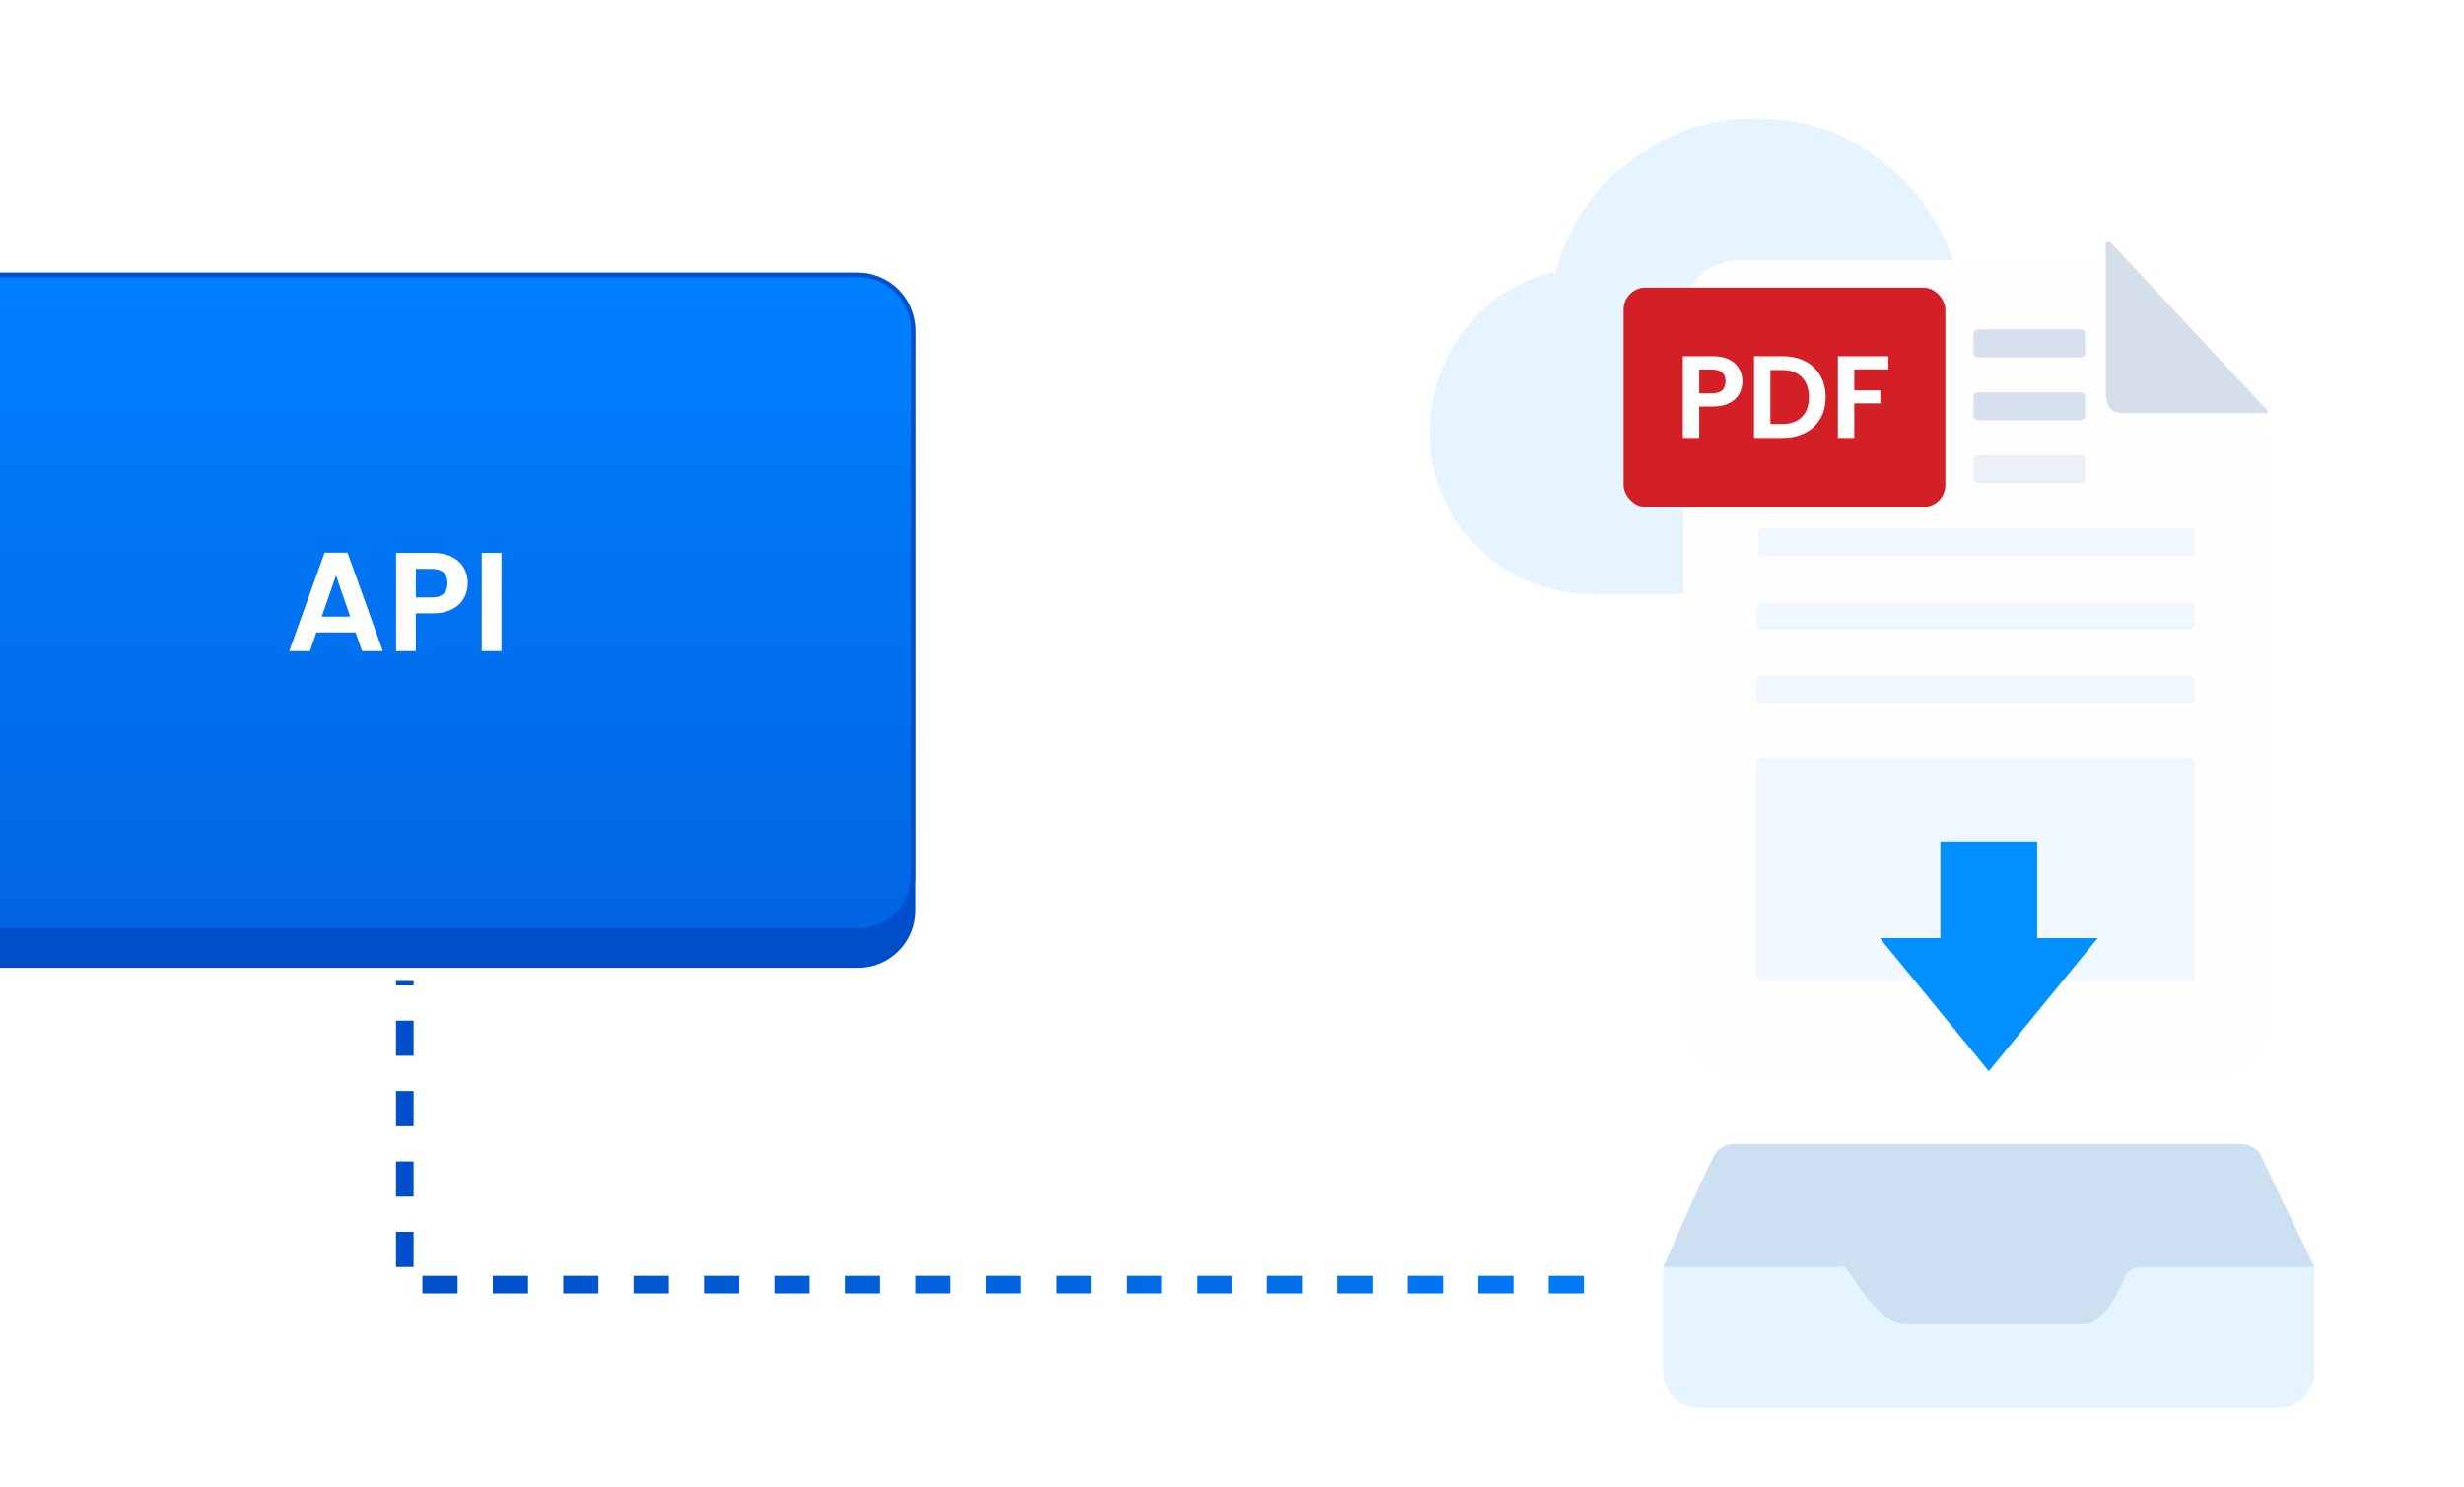
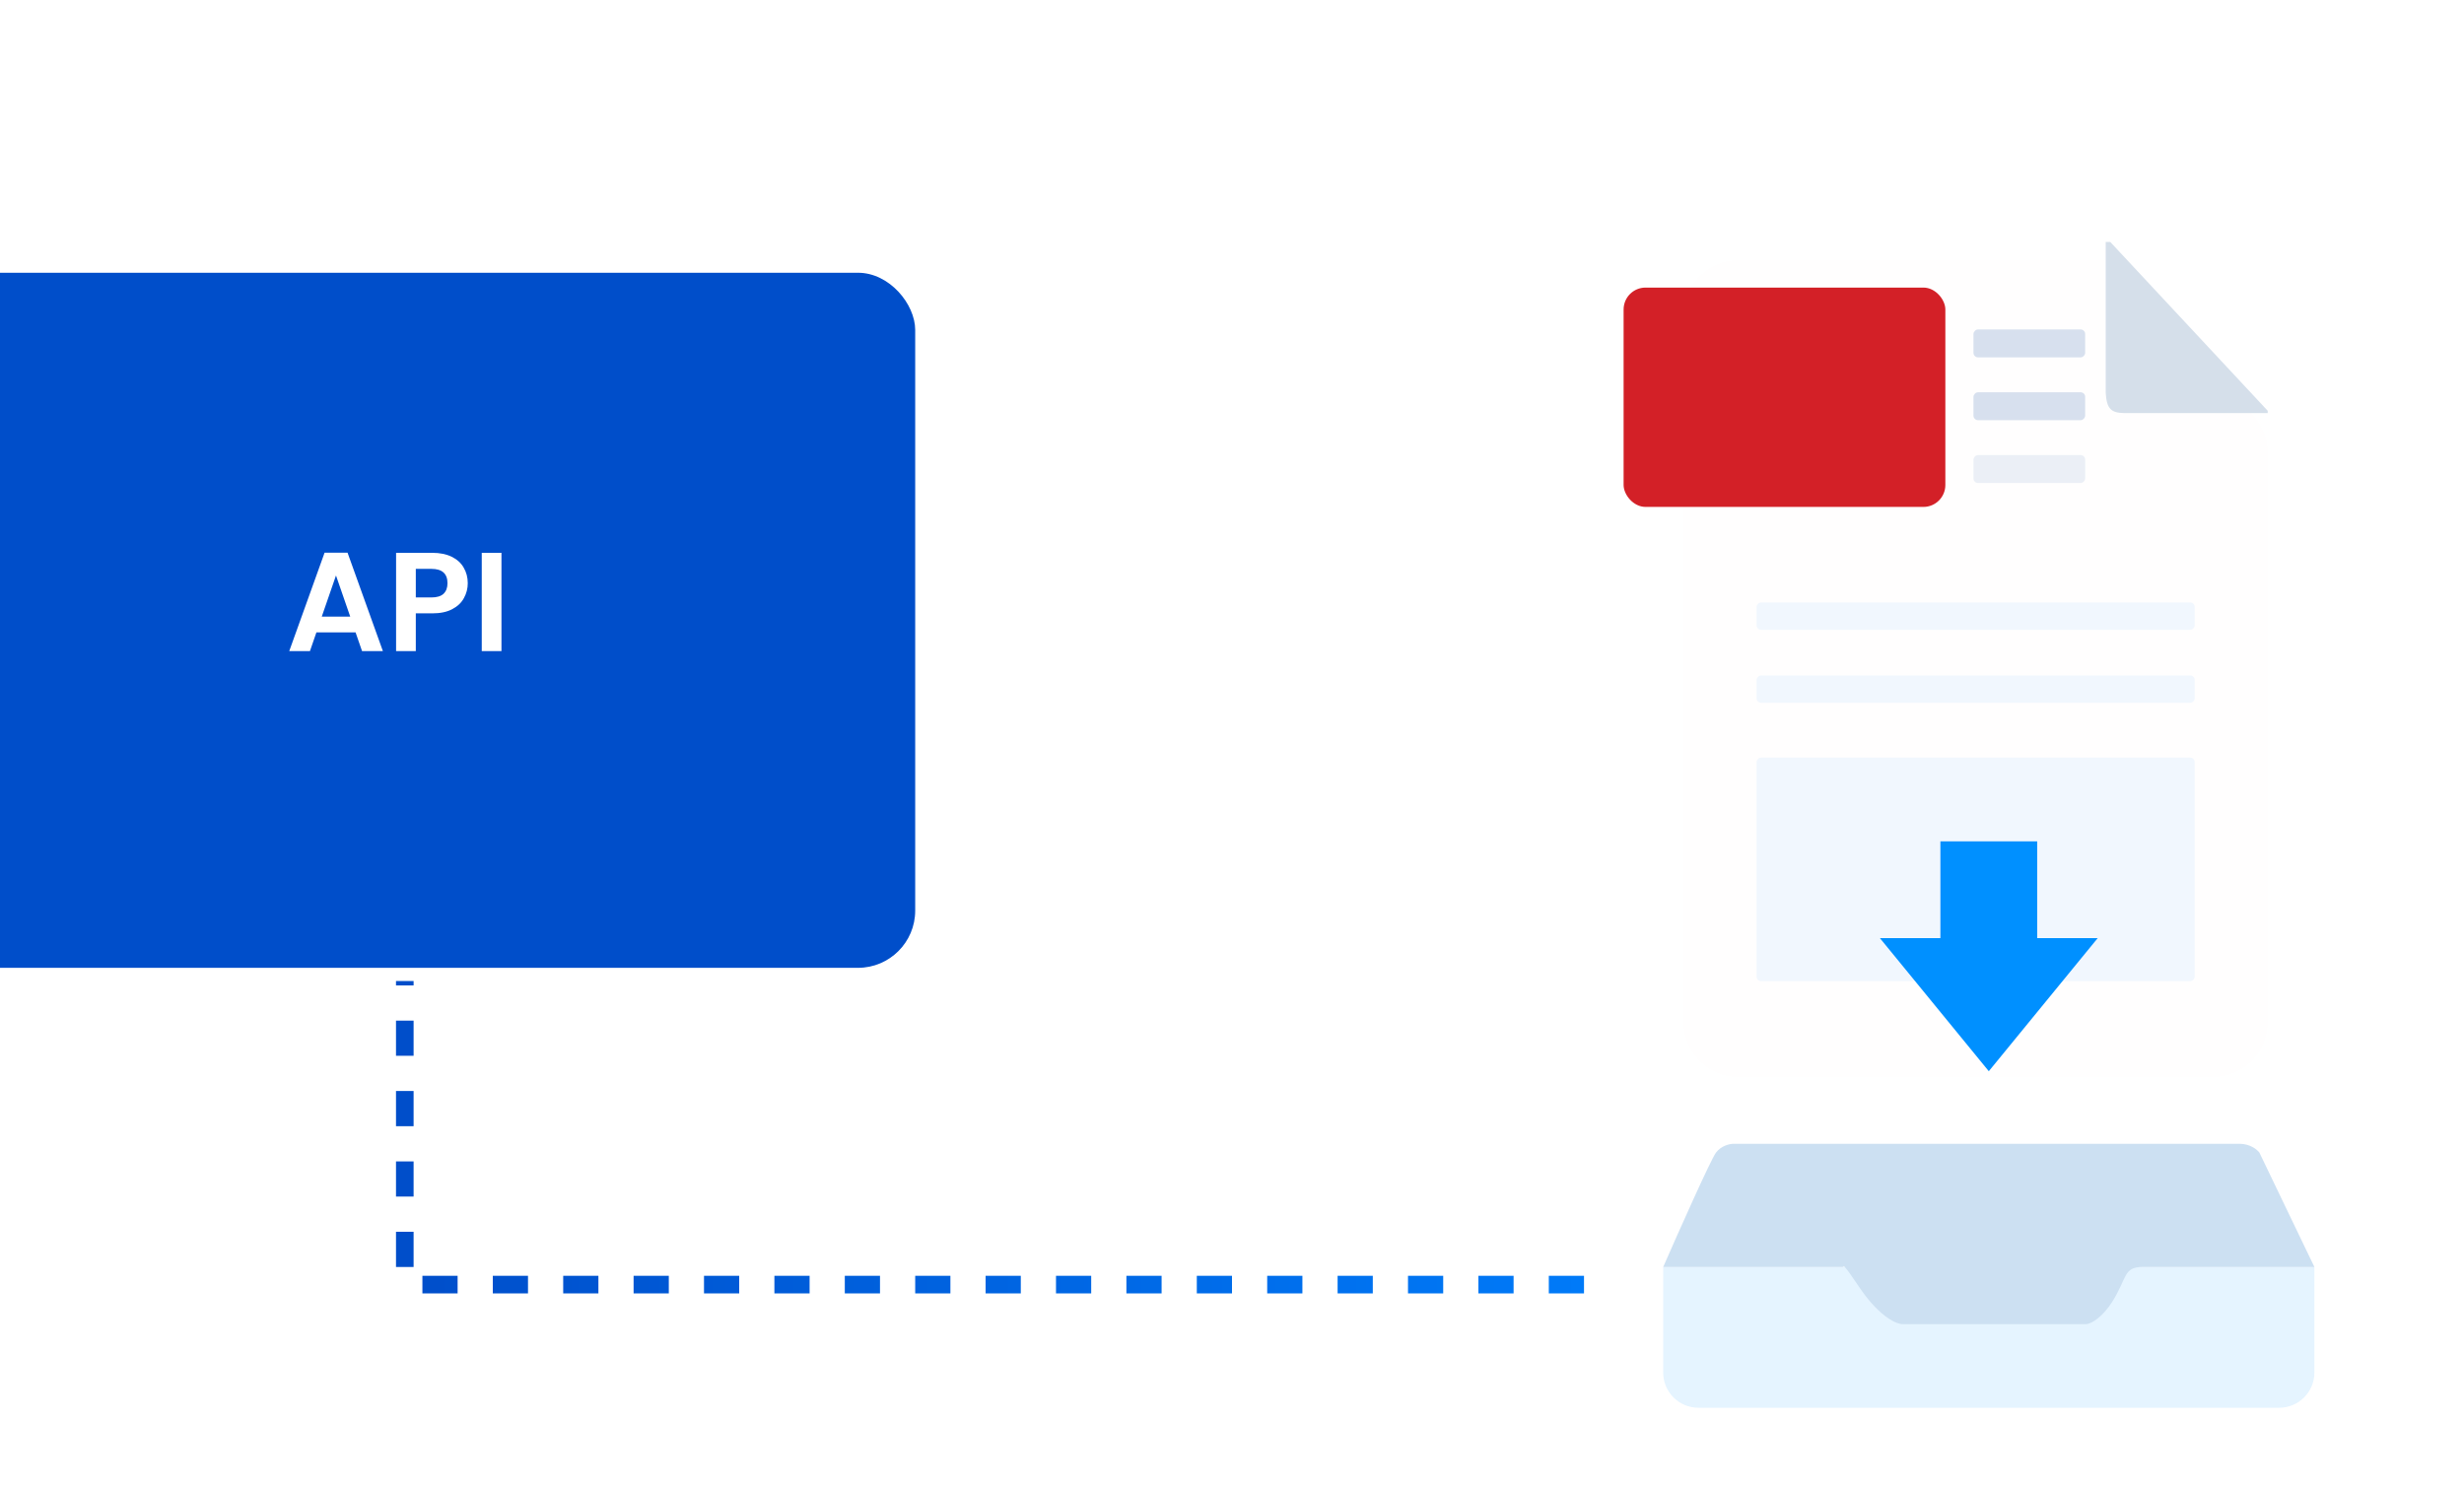
<svg xmlns="http://www.w3.org/2000/svg" width="560" height="338" viewBox="0 0 560 338" fill="none">
  <g clip-path="url(#clip0_8205_25558)">
-     <path d="M362 135C351.797 135 343.08 131.456 335.848 124.369C328.616 117.281 325 108.619 325 98.381C325 89.606 327.635 81.787 332.905 74.925C338.174 68.062 345.07 63.675 353.591 61.763C356.394 51.413 362 43.031 370.409 36.619C378.818 30.206 388.348 27 399 27C412.118 27 423.246 31.584 432.384 40.753C441.522 49.922 446.091 61.087 446.091 74.25C453.827 75.15 460.246 78.497 465.348 84.291C470.449 90.084 473 96.862 473 104.625C473 113.062 470.057 120.234 464.17 126.141C458.284 132.047 451.136 135 442.727 135H362Z" fill="#E5F4FF" />
    <g filter="url(#filter0_d_8205_25558)">
      <path d="M498.795 75.745L493.997 70.559L489.2 65.373C489.2 65.373 480.124 55 479.606 55C479.087 55 449.007 55 449.007 55H395.07C388.196 55 382.623 60.573 382.623 67.447V228.221C382.623 235.095 388.196 240.667 395.07 240.667H502.944C509.818 240.667 515.391 235.095 515.391 228.221V147.834V98.729C515.391 95.621 514.227 92.625 512.13 90.33L498.795 75.745Z" fill="#FFFEFE" />
    </g>
    <path d="M479.606 55L515.391 93.378V93.897H482.717C479.854 93.83 478.776 93.016 478.568 89.229V55H479.606Z" fill="#D5DFEA" />
    <rect width="25.387" height="6.347" rx="1.037" transform="matrix(-1 0 0 1 473.902 89.168)" fill="#D7E0EE" />
    <rect width="25.387" height="6.347" rx="1.037" transform="matrix(-1 0 0 1 473.902 74.887)" fill="#D7E0EE" />
    <rect width="25.387" height="6.347" rx="1.037" transform="matrix(-1 0 0 1 473.902 103.449)" fill="#EBEFF6" />
    <rect width="99.576" height="50.825" rx="1.037" transform="matrix(-1 0 0 1 498.793 172.207)" fill="#F1F7FE" />
-     <rect width="99.169" height="6.347" rx="1.037" transform="matrix(-1 0 0 1 498.719 120.055)" fill="#F1F7FE" />
    <rect width="99.576" height="6.223" rx="1.037" transform="matrix(-1 0 0 1 498.797 136.941)" fill="#F1F7FE" />
    <rect width="99.576" height="6.223" rx="1.037" transform="matrix(-1 0 0 1 498.797 153.539)" fill="#F1F7FE" />
    <rect x="369" y="65.371" width="73.126" height="49.859" rx="4.986" fill="#D32027" />
-     <path d="M396.003 86.714C396.003 87.707 395.763 88.638 395.285 89.506C394.824 90.375 394.088 91.075 393.078 91.607C392.085 92.139 390.826 92.405 389.302 92.405H386.19V99.531H382.468V80.971H389.302C390.737 80.971 391.961 81.219 392.971 81.715C393.982 82.212 394.735 82.894 395.231 83.763C395.746 84.631 396.003 85.615 396.003 86.714ZM389.142 89.4C390.17 89.4 390.933 89.169 391.429 88.709C391.925 88.23 392.173 87.565 392.173 86.714C392.173 84.906 391.163 84.002 389.142 84.002H386.19V89.4H389.142ZM405.134 80.971C407.084 80.971 408.795 81.352 410.266 82.114C411.755 82.876 412.899 83.966 413.696 85.385C414.512 86.785 414.92 88.416 414.92 90.278C414.92 92.139 414.512 93.77 413.696 95.17C412.899 96.553 411.755 97.626 410.266 98.388C408.795 99.15 407.084 99.531 405.134 99.531H398.646V80.971H405.134ZM405.001 96.367C406.951 96.367 408.458 95.835 409.522 94.771C410.585 93.708 411.117 92.21 411.117 90.278C411.117 88.345 410.585 86.838 409.522 85.757C408.458 84.658 406.951 84.108 405.001 84.108H402.368V96.367H405.001ZM429.167 80.971V83.975H421.429V88.735H427.359V91.687H421.429V99.531H417.706V80.971H429.167Z" fill="white" />
    <path d="M378 288H526V312C526 316.418 522.418 320 518 320H386C381.582 320 378 316.418 378 312V288Z" fill="#E5F4FF" />
    <path d="M419 288H378C381.5 280 388.8 263.6 390 262C391.2 260.4 393.167 260 394 260H509C511.4 260 513 261.333 513.5 262L526 288H487C482.5 288 483.5 290.5 480 296C478.091 299 475.5 301 474 301H432.5C430.5 301 426.5 298.5 422.5 292.5C419.3 287.7 418.833 287.5 419 288Z" fill="#CCE0F2" />
    <path d="M463 191.25L463 213.25L476.75 213.25L452 243.5L427.25 213.25L441 213.25L441 191.25L463 191.25Z" fill="#0090FF" />
    <rect x="-18" y="62" width="226" height="158" rx="13" fill="#004ECA" />
-     <path d="M195 62.5C201.904 62.5 207.5 68.096 207.5 75V199C207.5 205.904 201.904 211.5 195 211.5H-17.5V62.5H195Z" fill="url(#paint0_linear_8205_25558)" stroke="#0151CF" />
    <path d="M360 292H92C92 265.054 92 249.946 92 223" stroke="url(#paint1_linear_8205_25558)" stroke-width="4" stroke-linejoin="round" stroke-dasharray="8 8" />
    <path d="M80.81 143.744H71.914L70.442 148H65.738L73.77 125.632H78.986L87.018 148H82.282L80.81 143.744ZM79.594 140.16L76.362 130.816L73.13 140.16H79.594ZM106.309 132.576C106.309 133.771 106.021 134.891 105.444 135.936C104.89 136.981 104.005 137.824 102.789 138.464C101.594 139.104 100.079 139.424 98.245 139.424H94.501V148H90.02V125.664H98.245C99.972 125.664 101.445 125.963 102.661 126.56C103.877 127.157 104.783 127.979 105.381 129.024C105.999 130.069 106.309 131.253 106.309 132.576ZM98.052 135.808C99.29 135.808 100.207 135.531 100.805 134.976C101.402 134.4 101.701 133.6 101.701 132.576C101.701 130.4 100.485 129.312 98.052 129.312H94.501V135.808H98.052ZM113.969 125.664V148H109.489V125.664H113.969Z" fill="white" />
  </g>
  <defs>
    <filter id="filter0_d_8205_25558" x="378.472" y="55" width="141.068" height="193.966" filterUnits="userSpaceOnUse" color-interpolation-filters="sRGB">
      <feFlood flood-opacity="0" result="BackgroundImageFix" />
      <feColorMatrix in="SourceAlpha" type="matrix" values="0 0 0 0 0 0 0 0 0 0 0 0 0 0 0 0 0 0 127 0" result="hardAlpha" />
      <feOffset dy="4.149" />
      <feGaussianBlur stdDeviation="2.075" />
      <feComposite in2="hardAlpha" operator="out" />
      <feColorMatrix type="matrix" values="0 0 0 0 0.004 0 0 0 0 0.475 0 0 0 0 0.945 0 0 0 0.2 0" />
      <feBlend mode="normal" in2="BackgroundImageFix" result="effect1_dropShadow_8205_25558" />
      <feBlend mode="normal" in="SourceGraphic" in2="effect1_dropShadow_8205_25558" result="shape" />
    </filter>
    <linearGradient id="paint0_linear_8205_25558" x1="95" y1="62" x2="95" y2="212" gradientUnits="userSpaceOnUse">
      <stop stop-color="#0080FE" />
      <stop offset="1" stop-color="#0165E4" />
    </linearGradient>
    <linearGradient id="paint1_linear_8205_25558" x1="360" y1="259.907" x2="92" y2="259.907" gradientUnits="userSpaceOnUse">
      <stop stop-color="#007AF8" />
      <stop offset="1" stop-color="#004ECA" />
    </linearGradient>
    <clipPath id="clip0_8205_25558">
      <rect width="560" height="338" fill="white" />
    </clipPath>
  </defs>
</svg>